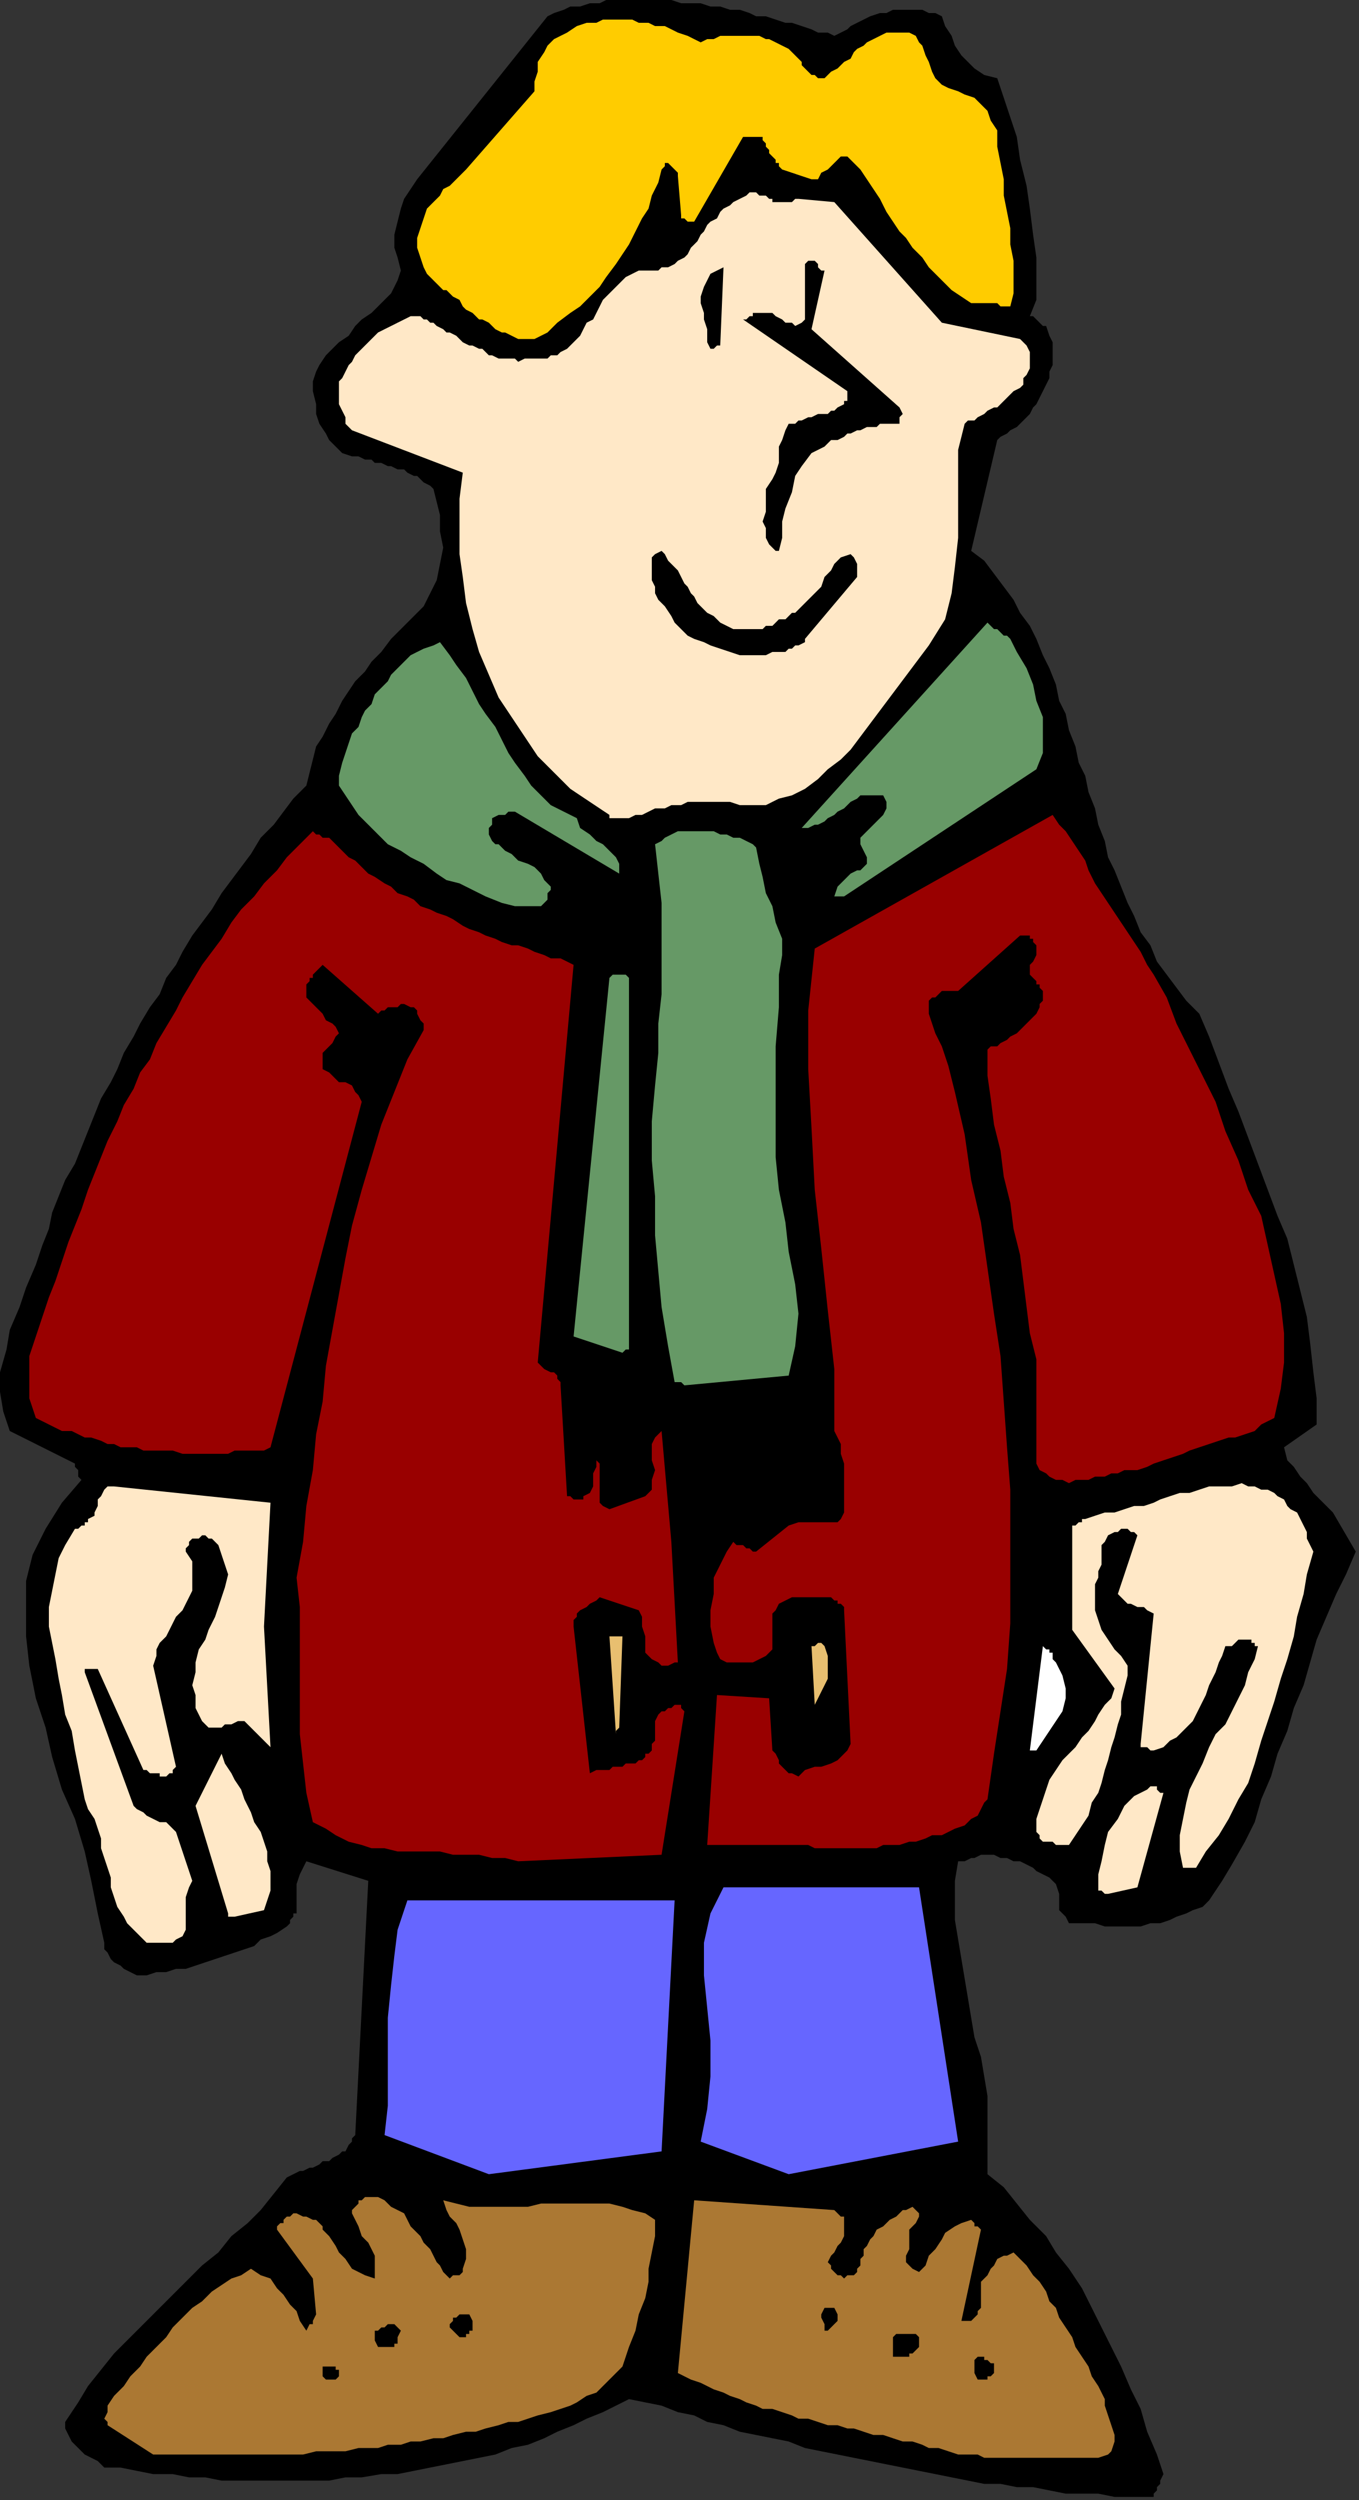
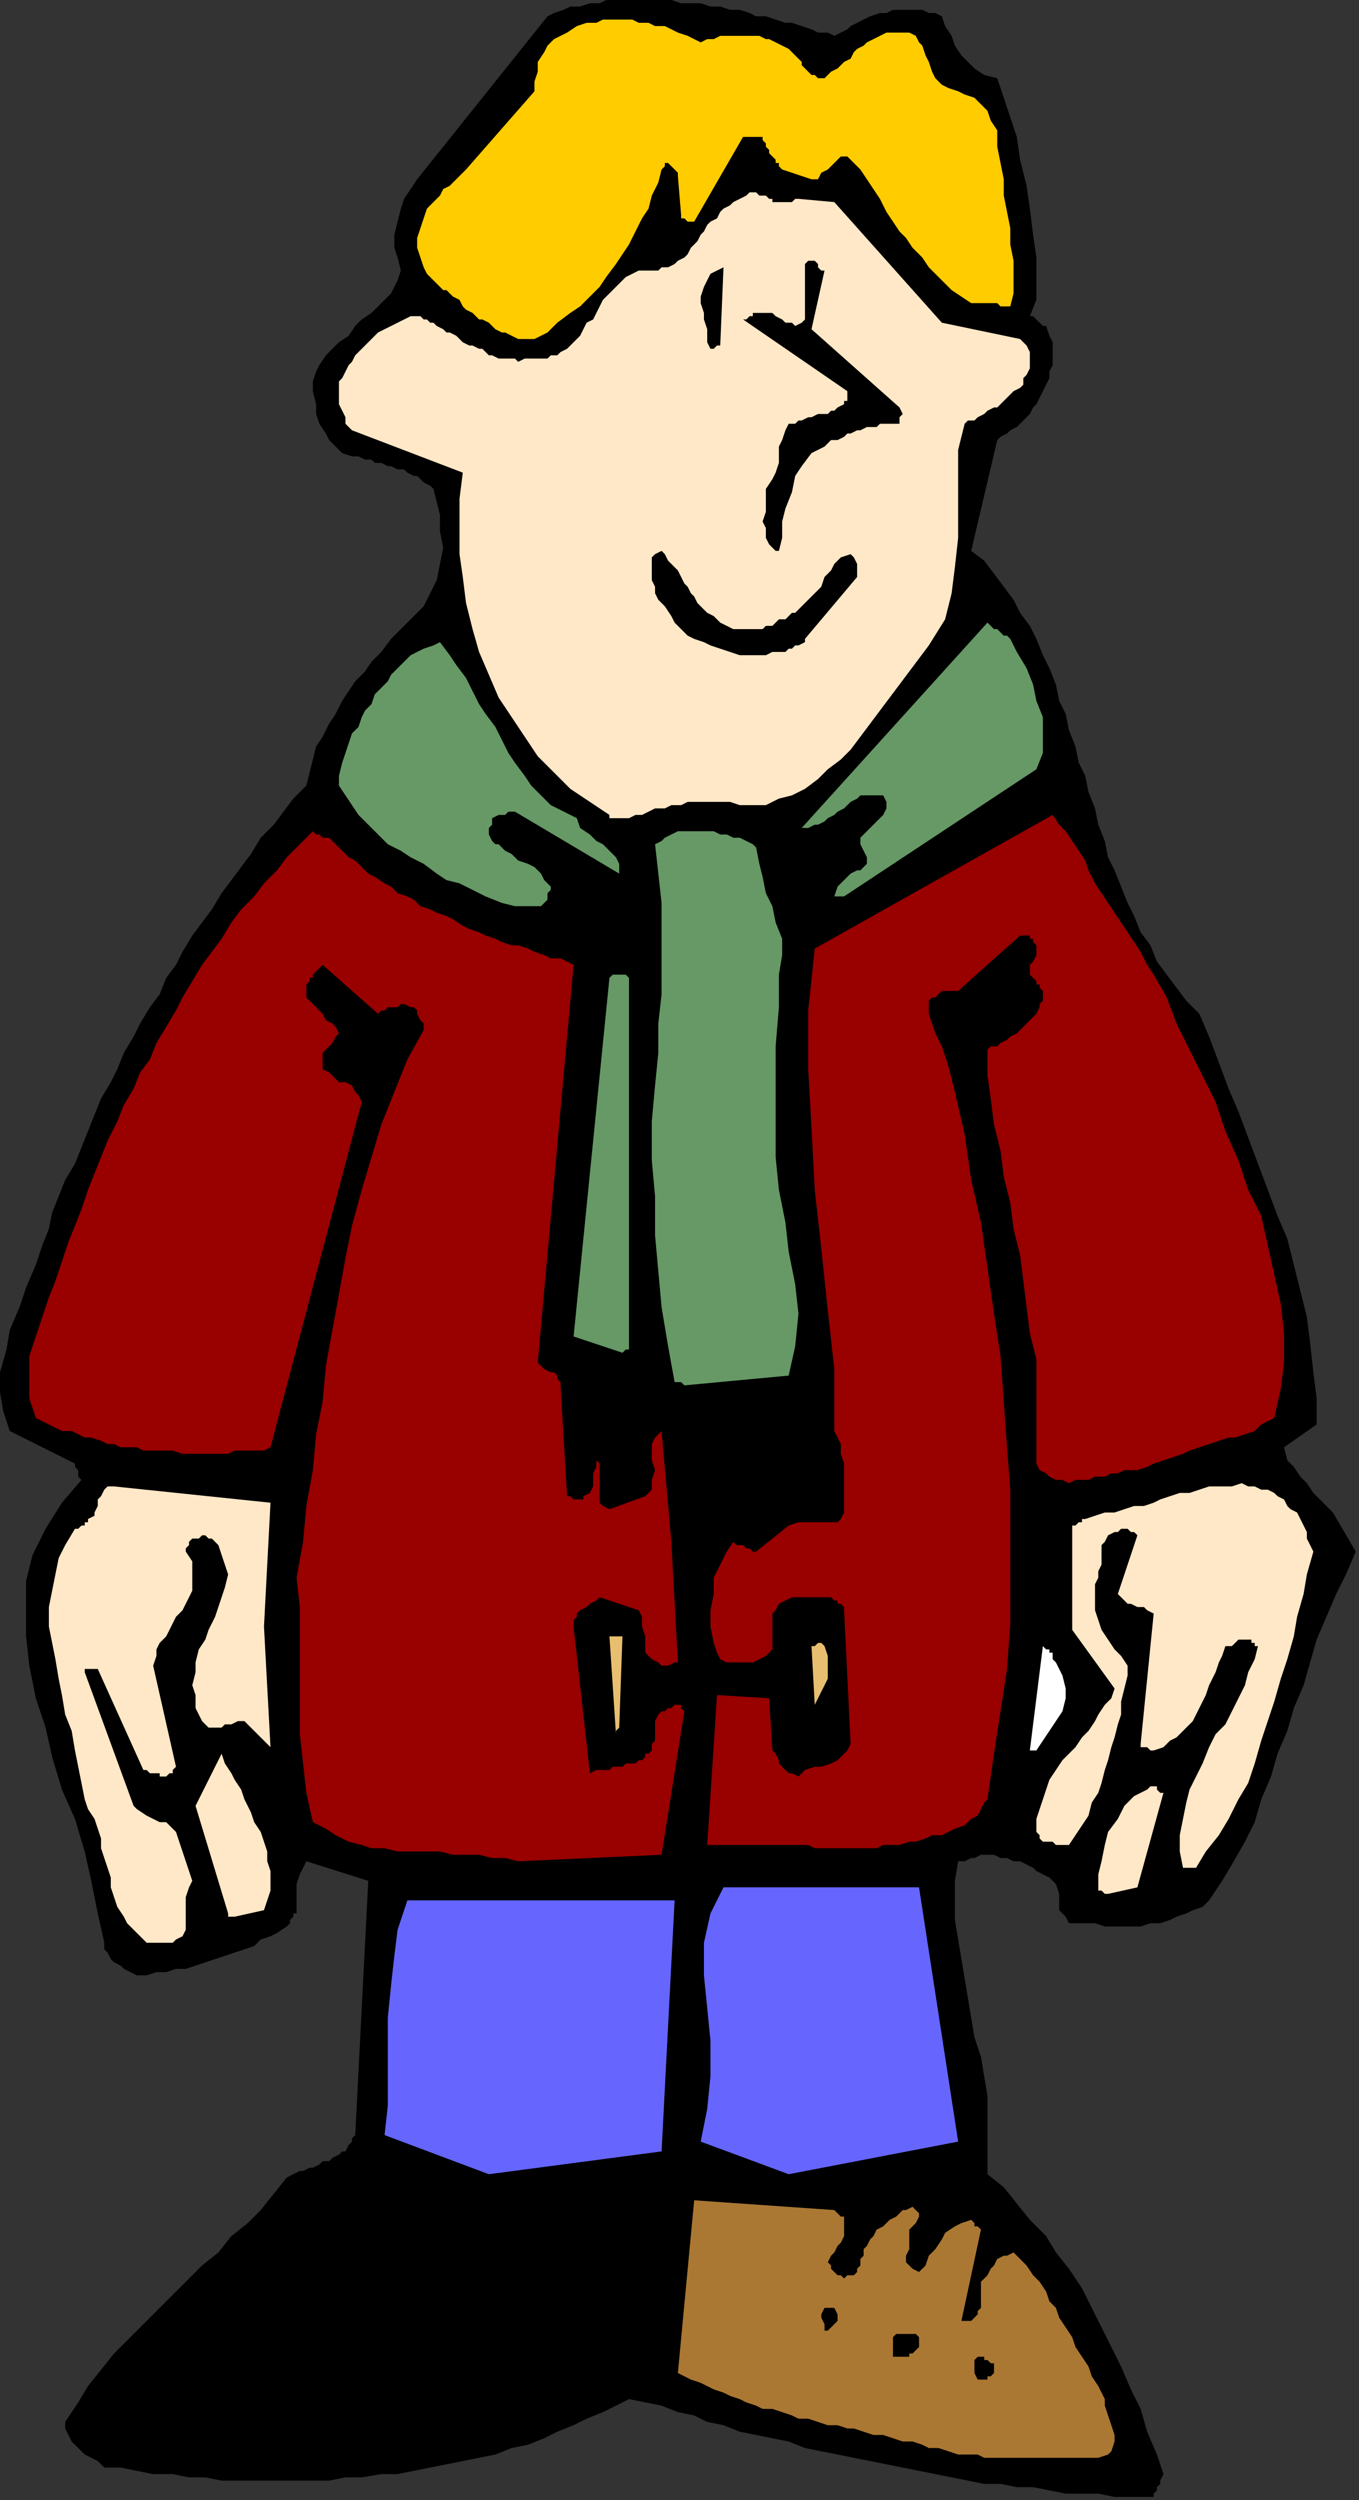
<svg xmlns="http://www.w3.org/2000/svg" xmlns:ns1="http://sodipodi.sourceforge.net/DTD/sodipodi-0.dtd" xmlns:ns2="http://www.inkscape.org/namespaces/inkscape" version="1.0" width="110.331mm" height="202.935mm" id="svg63" ns1:docname="CMEN125.WMF">
  <rect width="100%" height="100%" fill="#333333" stroke="none" />
  <ns1:namedview pagecolor="#ffffff" bordercolor="#666666" borderopacity="1" objecttolerance="10" gridtolerance="10" guidetolerance="10" ns2:pageopacity="0" ns2:pageshadow="2" ns2:window-width="640" ns2:window-height="480" id="namedview65" />
  <defs id="defs3">
    <pattern id="WMFhbasepattern" patternUnits="userSpaceOnUse" width="6" height="6" x="0" y="0" />
  </defs>
  <path style="fill:#000000;fill-rule:evenodd;fill-opacity:1;stroke:none;" d="  M 316,97   L 317,97   L 318,98   L 318,98   L 319,99   L 319,99   L 320,100   L 320,100   L 321,100   L 322,103   L 323,105   L 323,107   L 323,110   L 323,112   L 322,114   L 322,116   L 321,118   L 320,120   L 319,122   L 318,124   L 317,125   L 316,127   L 314,129   L 313,130   L 312,131   L 310,132   L 309,133   L 307,134   L 306,135   L 298,169   L 302,172   L 305,176   L 308,180   L 311,184   L 313,188   L 316,192   L 318,196   L 320,201   L 322,205   L 324,210   L 325,215   L 327,219   L 328,224   L 330,229   L 331,234   L 333,238   L 334,243   L 336,248   L 337,253   L 339,258   L 340,263   L 342,267   L 344,272   L 346,277   L 348,281   L 350,286   L 353,290   L 355,295   L 358,299   L 361,303   L 364,307   L 368,311   L 371,318   L 374,326   L 377,334   L 380,341   L 383,349   L 386,357   L 389,365   L 392,373   L 395,380   L 397,388   L 399,396   L 401,404   L 402,412   L 403,421   L 404,429   L 404,437   L 394,444   L 395,448   L 397,450   L 399,453   L 401,455   L 403,458   L 405,460   L 407,462   L 409,464   L 416,476   L 413,483   L 410,489   L 407,496   L 404,503   L 402,510   L 400,517   L 397,524   L 395,531   L 392,538   L 390,545   L 387,552   L 385,559   L 382,565   L 378,572   L 375,577   L 371,583   L 369,585   L 366,586   L 364,587   L 361,588   L 359,589   L 356,590   L 353,590   L 350,591   L 347,591   L 344,591   L 342,591   L 339,591   L 336,590   L 333,590   L 331,590   L 328,590   L 327,588   L 326,587   L 326,587   L 325,586   L 325,583   L 325,581   L 324,578   L 323,577   L 322,576   L 320,575   L 318,574   L 317,573   L 315,572   L 313,571   L 311,571   L 309,570   L 307,570   L 305,569   L 303,569   L 301,569   L 299,570   L 298,570   L 296,571   L 294,571   L 293,577   L 293,583   L 293,589   L 294,595   L 295,601   L 296,607   L 297,613   L 298,619   L 299,625   L 301,631   L 302,637   L 303,643   L 303,649   L 303,655   L 303,661   L 303,667   L 308,671   L 312,676   L 316,681   L 321,686   L 324,691   L 328,696   L 332,702   L 335,708   L 338,714   L 341,720   L 344,726   L 347,733   L 350,739   L 352,746   L 355,753   L 357,759   L 356,761   L 356,762   L 355,763   L 355,764   L 354,765   L 354,766   L 353,766   L 352,766   L 347,766   L 342,766   L 337,765   L 332,765   L 327,765   L 322,764   L 317,763   L 312,763   L 307,762   L 302,762   L 297,761   L 292,760   L 287,759   L 282,758   L 277,757   L 272,756   L 267,755   L 262,754   L 257,753   L 252,752   L 247,751   L 242,749   L 237,748   L 232,747   L 227,746   L 222,744   L 217,743   L 213,741   L 208,740   L 203,738   L 198,737   L 193,736   L 189,738   L 185,740   L 180,742   L 176,744   L 171,746   L 167,748   L 162,750   L 157,751   L 152,753   L 147,754   L 142,755   L 137,756   L 132,757   L 127,758   L 122,759   L 117,759   L 111,760   L 106,760   L 101,761   L 95,761   L 90,761   L 85,761   L 79,761   L 74,761   L 68,761   L 63,760   L 58,760   L 53,759   L 47,759   L 42,758   L 37,757   L 32,757   L 30,755   L 28,754   L 26,753   L 24,751   L 22,749   L 21,747   L 20,745   L 20,743   L 24,737   L 27,732   L 31,727   L 35,722   L 40,717   L 44,713   L 49,708   L 53,704   L 58,699   L 62,695   L 67,691   L 71,686   L 76,682   L 80,678   L 84,673   L 88,668   L 90,667   L 92,666   L 93,666   L 95,665   L 96,665   L 98,664   L 99,663   L 101,663   L 102,662   L 104,661   L 105,660   L 106,660   L 107,658   L 108,657   L 108,656   L 109,655   L 113,577   L 94,571   L 92,575   L 91,578   L 91,582   L 91,586   L 91,586   L 91,586   L 91,587   L 90,587   L 90,588   L 89,589   L 89,590   L 88,591   L 85,593   L 83,594   L 80,595   L 78,597   L 75,598   L 72,599   L 69,600   L 66,601   L 63,602   L 60,603   L 57,604   L 54,604   L 51,605   L 48,605   L 45,606   L 42,606   L 40,605   L 38,604   L 37,603   L 35,602   L 34,601   L 33,599   L 32,598   L 32,596   L 30,587   L 28,577   L 26,568   L 23,558   L 19,549   L 16,539   L 14,530   L 11,521   L 9,511   L 8,502   L 8,494   L 8,485   L 10,477   L 14,469   L 19,461   L 25,454   L 24,453   L 24,451   L 23,450   L 23,449   L 3,439   L 1,433   L 0,427   L 0,421   L 2,414   L 3,408   L 6,401   L 8,395   L 11,388   L 13,382   L 15,377   L 16,372   L 18,367   L 20,362   L 23,357   L 25,352   L 27,347   L 29,342   L 31,337   L 34,332   L 36,328   L 38,323   L 41,318   L 43,314   L 46,309   L 49,305   L 51,300   L 54,296   L 56,292   L 59,287   L 62,283   L 65,279   L 68,274   L 71,270   L 74,266   L 77,262   L 80,257   L 84,253   L 87,249   L 90,245   L 94,241   L 95,237   L 96,233   L 97,229   L 99,226   L 101,222   L 103,219   L 105,215   L 107,212   L 109,209   L 112,206   L 114,203   L 117,200   L 120,196   L 123,193   L 126,190   L 130,186   L 132,182   L 134,178   L 135,173   L 136,168   L 135,163   L 135,158   L 134,154   L 133,150   L 132,149   L 130,148   L 129,147   L 128,146   L 127,146   L 125,145   L 124,144   L 122,144   L 120,143   L 119,143   L 117,142   L 115,142   L 114,141   L 112,141   L 110,140   L 108,140   L 105,139   L 103,137   L 101,135   L 100,133   L 98,130   L 97,127   L 97,124   L 96,120   L 96,117   L 97,114   L 98,112   L 100,109   L 102,107   L 104,105   L 107,103   L 109,100   L 111,98   L 114,96   L 116,94   L 118,92   L 120,90   L 121,88   L 122,86   L 123,83   L 122,79   L 121,76   L 121,72   L 122,68   L 123,64   L 124,61   L 126,58   L 128,55   L 168,5   L 170,4   L 173,3   L 175,2   L 178,2   L 181,1   L 184,1   L 186,0   L 189,0   L 192,0   L 195,0   L 198,0   L 201,0   L 203,0   L 206,0   L 209,1   L 212,1   L 215,1   L 218,2   L 221,2   L 224,3   L 227,3   L 230,4   L 232,5   L 235,5   L 238,6   L 241,7   L 243,7   L 246,8   L 249,9   L 251,10   L 254,10   L 256,11   L 258,10   L 260,9   L 261,8   L 263,7   L 265,6   L 267,5   L 270,4   L 272,4   L 274,3   L 276,3   L 278,3   L 281,3   L 283,3   L 285,4   L 287,4   L 289,5   L 290,8   L 292,11   L 293,14   L 295,17   L 297,19   L 299,21   L 302,23   L 306,24   L 308,30   L 310,36   L 312,42   L 313,49   L 315,57   L 316,64   L 317,72   L 318,79   L 318,83   L 318,88   L 318,92   L 316,97  z " id="path5" />
  <path style="fill:#ffcc00;fill-rule:evenodd;fill-opacity:1;stroke:none;" d="  M 310,94   L 309,94   L 307,94   L 306,93   L 304,93   L 303,93   L 301,93   L 300,93   L 298,93   L 295,91   L 292,89   L 290,87   L 287,84   L 285,82   L 283,79   L 280,76   L 278,73   L 276,71   L 274,68   L 272,65   L 270,61   L 268,58   L 266,55   L 264,52   L 261,49   L 260,48   L 258,48   L 257,49   L 255,51   L 254,52   L 252,53   L 251,55   L 249,55   L 240,52   L 239,51   L 239,50   L 238,50   L 238,49   L 237,48   L 236,47   L 236,46   L 235,45   L 235,44   L 234,43   L 234,42   L 233,42   L 231,42   L 230,42   L 229,42   L 228,42   L 213,68   L 212,68   L 211,68   L 211,68   L 210,67   L 210,67   L 209,67   L 209,66   L 209,66   L 208,54   L 208,53   L 207,52   L 206,51   L 206,51   L 205,50   L 204,50   L 204,51   L 203,52   L 202,56   L 200,60   L 199,64   L 197,67   L 195,71   L 193,75   L 191,78   L 189,81   L 186,85   L 184,88   L 181,91   L 178,94   L 175,96   L 171,99   L 168,102   L 164,104   L 163,104   L 161,104   L 159,104   L 157,103   L 155,102   L 154,102   L 152,101   L 151,100   L 150,99   L 148,98   L 147,98   L 146,97   L 145,96   L 143,95   L 142,94   L 141,92   L 139,91   L 138,90   L 137,89   L 136,89   L 135,88   L 134,87   L 133,86   L 133,86   L 131,84   L 130,82   L 129,79   L 128,76   L 128,73   L 129,70   L 130,67   L 131,64   L 133,62   L 135,60   L 136,58   L 138,57   L 139,56   L 141,54   L 142,53   L 143,52   L 164,28   L 164,25   L 165,22   L 165,19   L 167,16   L 168,14   L 170,12   L 172,11   L 174,10   L 177,8   L 180,7   L 183,7   L 185,6   L 188,6   L 191,6   L 194,6   L 196,7   L 199,7   L 201,8   L 204,8   L 206,9   L 208,10   L 211,11   L 213,12   L 215,13   L 217,12   L 219,12   L 221,11   L 222,11   L 225,11   L 227,11   L 229,11   L 231,11   L 233,11   L 235,12   L 236,12   L 238,13   L 240,14   L 242,15   L 243,16   L 245,18   L 246,19   L 246,20   L 247,21   L 248,22   L 249,23   L 250,23   L 251,24   L 253,24   L 254,23   L 255,22   L 257,21   L 258,20   L 259,19   L 261,18   L 262,16   L 263,15   L 265,14   L 266,13   L 268,12   L 270,11   L 272,10   L 274,10   L 276,10   L 279,10   L 281,11   L 282,13   L 283,14   L 284,17   L 285,19   L 286,22   L 287,24   L 289,26   L 291,27   L 294,28   L 296,29   L 299,30   L 301,32   L 303,34   L 304,37   L 306,40   L 306,45   L 307,50   L 308,55   L 308,60   L 309,65   L 310,70   L 310,75   L 311,80   L 311,84   L 311,87   L 311,90   L 310,94  z " id="path7" />
  <path style="fill:#ab7833;fill-rule:evenodd;fill-opacity:1;stroke:none;" d="  M 306,754   L 337,754   L 340,753   L 341,752   L 342,749   L 342,747   L 341,744   L 340,741   L 339,738   L 339,736   L 337,732   L 335,729   L 334,726   L 332,723   L 330,720   L 329,717   L 327,714   L 325,711   L 324,708   L 322,706   L 321,703   L 319,700   L 317,698   L 315,695   L 313,693   L 311,691   L 309,692   L 308,692   L 306,693   L 305,695   L 304,696   L 303,698   L 301,700   L 301,701   L 301,703   L 301,704   L 301,706   L 301,708   L 300,709   L 300,710   L 299,711   L 299,711   L 298,712   L 297,712   L 296,712   L 295,712   L 301,684   L 300,683   L 299,683   L 299,682   L 298,681   L 295,682   L 293,683   L 290,685   L 289,687   L 287,690   L 285,692   L 284,695   L 282,697   L 280,696   L 279,695   L 278,694   L 278,692   L 279,690   L 279,688   L 279,686   L 279,684   L 281,682   L 282,680   L 282,679   L 282,679   L 281,678   L 280,677   L 278,678   L 277,678   L 275,680   L 273,681   L 271,683   L 269,684   L 268,686   L 267,687   L 266,689   L 265,690   L 265,692   L 264,693   L 264,695   L 263,696   L 263,697   L 263,697   L 263,697   L 262,698   L 261,698   L 261,698   L 260,698   L 259,699   L 258,698   L 257,698   L 257,698   L 256,697   L 256,697   L 255,696   L 255,695   L 254,694   L 255,692   L 256,691   L 257,689   L 258,688   L 259,686   L 259,685   L 259,683   L 259,681   L 259,680   L 258,680   L 258,680   L 256,678   L 213,675   L 208,728   L 210,729   L 212,730   L 215,731   L 217,732   L 219,733   L 222,734   L 224,735   L 227,736   L 229,737   L 232,738   L 234,739   L 237,739   L 240,740   L 243,741   L 245,742   L 248,742   L 251,743   L 254,744   L 257,744   L 260,745   L 262,745   L 265,746   L 268,747   L 271,747   L 274,748   L 277,749   L 280,749   L 283,750   L 285,751   L 288,751   L 291,752   L 294,753   L 296,753   L 297,753   L 299,753   L 300,753   L 302,754   L 303,754   L 304,754   L 306,754  z " id="path9" />
-   <path style="fill:#ab7833;fill-rule:evenodd;fill-opacity:1;stroke:none;" d="  M 47,753   L 51,753   L 54,753   L 57,753   L 60,753   L 64,753   L 67,753   L 70,753   L 74,753   L 77,753   L 80,753   L 83,753   L 87,753   L 90,753   L 93,753   L 97,752   L 100,752   L 103,752   L 106,752   L 110,751   L 113,751   L 116,751   L 119,750   L 123,750   L 126,749   L 129,749   L 133,748   L 136,748   L 139,747   L 143,746   L 146,746   L 149,745   L 153,744   L 156,743   L 159,743   L 162,742   L 165,741   L 169,740   L 172,739   L 175,738   L 177,737   L 180,735   L 183,734   L 185,732   L 187,730   L 189,728   L 191,726   L 192,723   L 193,720   L 195,715   L 196,710   L 198,705   L 199,700   L 199,696   L 200,691   L 201,686   L 201,681   L 198,679   L 194,678   L 191,677   L 187,676   L 183,676   L 179,676   L 175,676   L 170,676   L 166,676   L 162,677   L 157,677   L 153,677   L 149,677   L 144,677   L 140,676   L 136,675   L 137,678   L 138,680   L 140,682   L 141,684   L 142,687   L 143,690   L 143,693   L 142,696   L 142,697   L 142,697   L 142,697   L 141,698   L 140,698   L 140,698   L 139,698   L 138,699   L 136,697   L 135,695   L 134,694   L 133,692   L 132,690   L 130,688   L 129,686   L 128,685   L 126,683   L 125,681   L 124,679   L 122,678   L 120,677   L 118,675   L 116,674   L 113,674   L 112,674   L 112,674   L 111,675   L 110,675   L 110,676   L 109,677   L 108,678   L 108,679   L 109,681   L 110,683   L 111,686   L 113,688   L 114,690   L 115,692   L 115,695   L 115,699   L 112,698   L 110,697   L 108,696   L 106,693   L 104,691   L 103,689   L 101,686   L 99,684   L 99,683   L 98,682   L 98,682   L 97,681   L 96,681   L 94,680   L 93,680   L 91,679   L 90,679   L 89,680   L 88,680   L 87,681   L 87,682   L 86,682   L 85,683   L 85,684   L 96,699   L 97,710   L 96,712   L 96,713   L 95,713   L 94,715   L 92,712   L 91,709   L 89,707   L 87,704   L 85,702   L 83,699   L 80,698   L 77,696   L 74,698   L 71,699   L 68,701   L 65,703   L 62,706   L 59,708   L 56,711   L 53,714   L 51,717   L 48,720   L 45,723   L 43,726   L 40,729   L 38,732   L 35,735   L 33,738   L 33,740   L 32,742   L 33,743   L 33,744   L 47,753  z " id="path11" />
  <path style="fill:#000000;fill-rule:evenodd;fill-opacity:1;stroke:none;" d="  M 101,730   L 102,730   L 103,730   L 104,729   L 104,728   L 104,727   L 103,727   L 103,726   L 102,726   L 101,726   L 101,726   L 100,726   L 99,726   L 99,728   L 99,729   L 100,730   L 101,730  z " id="path13" />
  <path style="fill:#000000;fill-rule:evenodd;fill-opacity:1;stroke:none;" d="  M 303,730   L 303,729   L 304,729   L 305,728   L 305,728   L 305,727   L 305,726   L 305,725   L 304,725   L 303,724   L 302,724   L 302,723   L 300,723   L 299,724   L 299,726   L 299,728   L 300,730   L 300,730   L 301,730   L 302,730   L 303,730  z " id="path15" />
  <path style="fill:#000000;fill-rule:evenodd;fill-opacity:1;stroke:none;" d="  M 277,723   L 277,723   L 277,723   L 278,723   L 279,723   L 279,722   L 280,722   L 281,721   L 282,720   L 282,720   L 282,719   L 282,718   L 282,717   L 281,716   L 280,716   L 279,716   L 278,716   L 277,716   L 276,716   L 275,716   L 274,717   L 274,718   L 274,719   L 274,721   L 274,723   L 275,723   L 276,723   L 276,723   L 277,723  z " id="path17" />
  <path style="fill:#000000;fill-rule:evenodd;fill-opacity:1;stroke:none;" d="  M 118,720   L 119,720   L 120,720   L 121,720   L 121,719   L 122,719   L 122,718   L 122,717   L 123,715   L 122,714   L 122,714   L 121,713   L 120,713   L 119,713   L 118,714   L 117,714   L 116,715   L 115,715   L 115,717   L 115,718   L 116,720   L 116,720   L 117,720   L 118,720   L 118,720  z " id="path19" />
  <path style="fill:#000000;fill-rule:evenodd;fill-opacity:1;stroke:none;" d="  M 144,715   L 145,715   L 145,713   L 145,712   L 144,710   L 144,710   L 143,710   L 142,710   L 141,710   L 140,711   L 139,711   L 139,712   L 138,713   L 138,714   L 138,714   L 139,715   L 139,715   L 140,716   L 140,716   L 141,717   L 142,717   L 143,717   L 143,716   L 144,716   L 144,715  z " id="path21" />
  <path style="fill:#000000;fill-rule:evenodd;fill-opacity:1;stroke:none;" d="  M 256,713   L 257,712   L 257,711   L 257,710   L 256,708   L 256,708   L 256,708   L 255,708   L 255,708   L 254,708   L 254,708   L 253,708   L 253,708   L 252,710   L 252,711   L 253,713   L 253,715   L 254,715   L 255,714   L 256,713   L 256,713  z " id="path23" />
  <path style="fill:#6666ff;fill-rule:evenodd;fill-opacity:1;stroke:none;" d="  M 150,667   L 203,660   L 207,583   L 125,583   L 122,592   L 121,600   L 120,609   L 119,619   L 119,628   L 119,637   L 119,646   L 118,655   L 150,667  z " id="path25" />
  <path style="fill:#6666ff;fill-rule:evenodd;fill-opacity:1;stroke:none;" d="  M 242,667   L 294,657   L 282,579   L 222,579   L 218,587   L 216,596   L 216,606   L 217,616   L 218,626   L 218,637   L 217,647   L 215,657   L 242,667  z " id="path27" />
-   <path style="fill:#ffe8c7;fill-rule:evenodd;fill-opacity:1;stroke:none;" d="  M 47,596   L 48,596   L 49,596   L 50,596   L 51,596   L 51,596   L 52,596   L 53,596   L 54,595   L 56,594   L 57,592   L 57,589   L 57,587   L 57,584   L 57,582   L 58,579   L 59,577   L 54,562   L 53,561   L 51,559   L 49,559   L 47,558   L 45,557   L 44,556   L 42,555   L 41,554   L 26,513   L 26,513   L 26,512   L 27,512   L 27,512   L 28,512   L 29,512   L 29,512   L 30,512   L 44,543   L 45,543   L 45,543   L 46,544   L 47,544   L 48,544   L 48,544   L 49,544   L 49,545   L 50,545   L 51,545   L 52,544   L 52,544   L 53,544   L 53,543   L 54,542   L 54,542   L 47,511   L 48,508   L 48,506   L 49,504   L 51,502   L 52,500   L 53,498   L 54,496   L 56,494   L 57,492   L 58,490   L 59,488   L 59,486   L 59,484   L 59,481   L 59,479   L 57,476   L 57,475   L 58,474   L 58,474   L 58,473   L 59,472   L 60,472   L 61,472   L 62,471   L 62,471   L 63,471   L 64,472   L 64,472   L 65,472   L 66,473   L 66,473   L 67,474   L 68,477   L 69,480   L 70,483   L 69,487   L 68,490   L 67,493   L 66,496   L 64,500   L 63,503   L 61,506   L 60,510   L 60,513   L 59,517   L 60,520   L 60,524   L 62,528   L 63,529   L 64,530   L 66,530   L 68,530   L 69,529   L 71,529   L 73,528   L 75,528   L 83,536   L 81,499   L 83,461   L 35,456   L 33,456   L 32,457   L 31,459   L 30,460   L 30,462   L 29,464   L 29,465   L 27,466   L 27,467   L 26,467   L 26,468   L 25,468   L 25,468   L 24,469   L 23,469   L 23,469   L 20,474   L 18,478   L 17,483   L 16,488   L 15,493   L 15,499   L 16,504   L 17,509   L 18,515   L 19,520   L 20,526   L 22,531   L 23,537   L 24,542   L 25,547   L 26,552   L 27,555   L 29,558   L 30,561   L 31,564   L 31,567   L 32,570   L 33,573   L 34,576   L 34,579   L 35,582   L 36,585   L 38,588   L 39,590   L 41,592   L 43,594   L 45,596   L 45,596   L 46,596   L 47,596   L 47,596  z " id="path29" />
+   <path style="fill:#ffe8c7;fill-rule:evenodd;fill-opacity:1;stroke:none;" d="  M 47,596   L 48,596   L 49,596   L 50,596   L 51,596   L 51,596   L 52,596   L 53,596   L 54,595   L 56,594   L 57,592   L 57,589   L 57,587   L 57,584   L 57,582   L 58,579   L 59,577   L 54,562   L 53,561   L 51,559   L 49,559   L 47,558   L 45,557   L 42,555   L 41,554   L 26,513   L 26,513   L 26,512   L 27,512   L 27,512   L 28,512   L 29,512   L 29,512   L 30,512   L 44,543   L 45,543   L 45,543   L 46,544   L 47,544   L 48,544   L 48,544   L 49,544   L 49,545   L 50,545   L 51,545   L 52,544   L 52,544   L 53,544   L 53,543   L 54,542   L 54,542   L 47,511   L 48,508   L 48,506   L 49,504   L 51,502   L 52,500   L 53,498   L 54,496   L 56,494   L 57,492   L 58,490   L 59,488   L 59,486   L 59,484   L 59,481   L 59,479   L 57,476   L 57,475   L 58,474   L 58,474   L 58,473   L 59,472   L 60,472   L 61,472   L 62,471   L 62,471   L 63,471   L 64,472   L 64,472   L 65,472   L 66,473   L 66,473   L 67,474   L 68,477   L 69,480   L 70,483   L 69,487   L 68,490   L 67,493   L 66,496   L 64,500   L 63,503   L 61,506   L 60,510   L 60,513   L 59,517   L 60,520   L 60,524   L 62,528   L 63,529   L 64,530   L 66,530   L 68,530   L 69,529   L 71,529   L 73,528   L 75,528   L 83,536   L 81,499   L 83,461   L 35,456   L 33,456   L 32,457   L 31,459   L 30,460   L 30,462   L 29,464   L 29,465   L 27,466   L 27,467   L 26,467   L 26,468   L 25,468   L 25,468   L 24,469   L 23,469   L 23,469   L 20,474   L 18,478   L 17,483   L 16,488   L 15,493   L 15,499   L 16,504   L 17,509   L 18,515   L 19,520   L 20,526   L 22,531   L 23,537   L 24,542   L 25,547   L 26,552   L 27,555   L 29,558   L 30,561   L 31,564   L 31,567   L 32,570   L 33,573   L 34,576   L 34,579   L 35,582   L 36,585   L 38,588   L 39,590   L 41,592   L 43,594   L 45,596   L 45,596   L 46,596   L 47,596   L 47,596  z " id="path29" />
  <path style="fill:#ffe8c7;fill-rule:evenodd;fill-opacity:1;stroke:none;" d="  M 72,588   L 81,586   L 82,583   L 83,580   L 83,577   L 83,574   L 82,571   L 82,568   L 81,565   L 80,562   L 78,559   L 77,556   L 75,552   L 74,549   L 72,546   L 71,544   L 69,541   L 68,538   L 60,554   L 70,587   L 70,588   L 71,588   L 71,588   L 72,588  z " id="path31" />
  <path style="fill:#ffe8c7;fill-rule:evenodd;fill-opacity:1;stroke:none;" d="  M 340,581   L 349,579   L 357,550   L 356,550   L 355,549   L 355,549   L 355,549   L 355,548   L 354,548   L 353,548   L 352,549   L 348,551   L 345,554   L 343,558   L 340,562   L 339,566   L 338,571   L 337,575   L 337,580   L 337,580   L 338,580   L 339,581   L 340,581  z " id="path33" />
  <path style="fill:#ffe8c7;fill-rule:evenodd;fill-opacity:1;stroke:none;" d="  M 367,573   L 370,568   L 374,563   L 377,558   L 380,552   L 383,547   L 385,541   L 387,534   L 389,528   L 391,522   L 393,515   L 395,509   L 397,502   L 398,496   L 400,489   L 401,483   L 403,476   L 402,474   L 401,472   L 401,470   L 400,468   L 399,466   L 398,464   L 396,463   L 395,462   L 394,460   L 392,459   L 391,458   L 389,457   L 387,457   L 385,456   L 383,456   L 381,455   L 378,456   L 375,456   L 371,456   L 368,457   L 365,458   L 362,458   L 359,459   L 356,460   L 354,461   L 351,462   L 348,462   L 345,463   L 342,464   L 339,464   L 336,465   L 333,466   L 333,466   L 332,466   L 332,467   L 331,467   L 331,467   L 330,468   L 330,468   L 329,468   L 329,500   L 342,518   L 341,521   L 339,523   L 337,526   L 336,528   L 334,531   L 332,533   L 330,536   L 328,538   L 326,540   L 324,543   L 322,546   L 321,549   L 320,552   L 319,555   L 318,558   L 318,562   L 319,563   L 319,563   L 319,564   L 320,565   L 321,565   L 322,565   L 323,565   L 324,566   L 324,566   L 325,566   L 327,566   L 328,566   L 330,563   L 332,560   L 334,557   L 335,553   L 337,550   L 338,547   L 339,543   L 340,540   L 341,536   L 342,533   L 343,529   L 344,526   L 344,522   L 345,518   L 346,514   L 346,511   L 344,508   L 342,506   L 340,503   L 338,500   L 337,497   L 336,494   L 336,490   L 336,486   L 337,484   L 337,482   L 338,480   L 338,478   L 338,476   L 338,474   L 339,473   L 340,471   L 340,471   L 342,470   L 343,470   L 344,469   L 346,469   L 347,470   L 348,470   L 349,471   L 343,489   L 344,490   L 345,491   L 346,492   L 347,492   L 349,493   L 351,493   L 352,494   L 354,495   L 350,535   L 350,536   L 350,536   L 351,536   L 351,536   L 352,536   L 353,537   L 354,537   L 354,537   L 357,536   L 359,534   L 361,533   L 363,531   L 364,530   L 366,528   L 367,526   L 368,524   L 369,522   L 370,520   L 371,517   L 372,515   L 373,513   L 374,510   L 375,508   L 376,505   L 377,505   L 377,505   L 378,505   L 379,504   L 379,504   L 380,503   L 381,503   L 381,503   L 382,503   L 383,503   L 383,503   L 384,503   L 384,504   L 385,504   L 385,505   L 386,505   L 385,509   L 383,513   L 382,517   L 380,521   L 378,525   L 376,529   L 373,532   L 371,536   L 369,541   L 367,545   L 365,549   L 364,553   L 363,558   L 362,563   L 362,568   L 363,573   L 364,573   L 364,573   L 364,573   L 365,573   L 365,573   L 366,573   L 366,573   L 367,573  z " id="path35" />
  <path style="fill:#990000;fill-rule:evenodd;fill-opacity:1;stroke:none;" d="  M 159,571   L 203,569   L 210,525   L 209,524   L 209,523   L 208,523   L 207,523   L 206,524   L 205,524   L 204,525   L 203,525   L 202,526   L 201,528   L 201,529   L 201,531   L 201,532   L 201,534   L 200,535   L 200,537   L 199,538   L 198,538   L 198,539   L 197,540   L 196,540   L 195,541   L 193,541   L 192,541   L 191,542   L 190,542   L 188,542   L 187,543   L 186,543   L 184,543   L 183,543   L 181,544   L 176,499   L 176,497   L 177,496   L 177,495   L 178,494   L 180,493   L 181,492   L 183,491   L 184,490   L 196,494   L 197,496   L 197,499   L 198,502   L 198,505   L 198,507   L 199,508   L 200,509   L 202,510   L 203,511   L 205,511   L 207,510   L 208,510   L 206,473   L 203,439   L 201,441   L 200,443   L 200,446   L 200,448   L 201,451   L 200,454   L 200,457   L 198,459   L 187,463   L 185,462   L 184,461   L 184,459   L 184,457   L 184,455   L 184,453   L 184,451   L 184,449   L 183,448   L 183,449   L 183,450   L 182,452   L 182,454   L 182,456   L 181,458   L 179,459   L 179,459   L 179,460   L 178,460   L 177,460   L 177,460   L 176,460   L 175,459   L 174,459   L 172,425   L 172,424   L 171,423   L 171,422   L 170,421   L 169,421   L 167,420   L 166,419   L 165,418   L 176,296   L 174,295   L 172,294   L 169,294   L 167,293   L 164,292   L 162,291   L 159,290   L 157,290   L 154,289   L 152,288   L 149,287   L 147,286   L 144,285   L 142,284   L 139,282   L 137,281   L 134,280   L 132,279   L 129,278   L 127,276   L 125,275   L 122,274   L 120,272   L 118,271   L 115,269   L 113,268   L 111,266   L 109,264   L 107,263   L 105,261   L 103,259   L 101,257   L 100,257   L 99,257   L 98,256   L 98,256   L 97,256   L 96,255   L 96,255   L 96,255   L 92,259   L 88,263   L 85,267   L 81,271   L 78,275   L 74,279   L 71,283   L 68,288   L 65,292   L 62,296   L 59,301   L 56,306   L 54,310   L 51,315   L 48,320   L 46,325   L 43,329   L 41,334   L 38,339   L 36,344   L 33,350   L 31,355   L 29,360   L 27,365   L 25,371   L 23,376   L 21,381   L 19,387   L 17,393   L 15,398   L 13,404   L 11,410   L 9,416   L 9,423   L 9,429   L 11,435   L 13,436   L 15,437   L 17,438   L 19,439   L 22,439   L 24,440   L 26,441   L 28,441   L 31,442   L 33,443   L 35,443   L 37,444   L 40,444   L 42,444   L 44,445   L 47,445   L 49,445   L 51,445   L 53,445   L 56,446   L 58,446   L 60,446   L 63,446   L 65,446   L 67,446   L 70,446   L 72,445   L 74,445   L 77,445   L 79,445   L 81,445   L 83,444   L 111,338   L 110,336   L 109,335   L 108,333   L 106,332   L 104,332   L 103,331   L 101,329   L 99,328   L 99,326   L 99,325   L 99,323   L 100,322   L 101,321   L 102,320   L 103,318   L 104,317   L 103,315   L 102,314   L 100,313   L 99,311   L 97,309   L 96,308   L 94,306   L 94,304   L 94,302   L 95,301   L 95,300   L 96,300   L 96,299   L 97,298   L 98,297   L 99,296   L 116,311   L 117,310   L 118,310   L 118,310   L 119,309   L 120,309   L 121,309   L 122,309   L 123,308   L 124,308   L 126,309   L 127,309   L 128,310   L 128,311   L 129,313   L 130,314   L 130,316   L 125,325   L 121,335   L 117,345   L 114,355   L 111,365   L 108,376   L 106,386   L 104,397   L 102,408   L 100,419   L 99,430   L 97,440   L 96,451   L 94,462   L 93,473   L 91,484   L 92,493   L 92,503   L 92,513   L 92,522   L 92,532   L 93,541   L 94,550   L 96,559   L 100,561   L 103,563   L 107,565   L 111,566   L 114,567   L 118,567   L 122,568   L 126,568   L 130,568   L 135,568   L 139,569   L 143,569   L 147,569   L 151,570   L 155,570   L 159,571  z " id="path37" />
  <path style="fill:#990000;fill-rule:evenodd;fill-opacity:1;stroke:none;" d="  M 220,566   L 222,566   L 225,566   L 227,566   L 230,566   L 232,566   L 235,566   L 237,566   L 240,566   L 243,566   L 245,566   L 248,566   L 250,567   L 253,567   L 256,567   L 258,567   L 261,567   L 264,567   L 266,567   L 269,567   L 271,566   L 274,566   L 276,566   L 279,565   L 281,565   L 284,564   L 286,563   L 289,563   L 291,562   L 293,561   L 296,560   L 298,558   L 300,557   L 301,555   L 302,553   L 303,552   L 303,552   L 305,538   L 307,525   L 309,512   L 310,498   L 310,484   L 310,471   L 310,457   L 309,444   L 308,430   L 307,416   L 305,403   L 303,389   L 301,375   L 298,362   L 296,348   L 293,335   L 292,331   L 291,327   L 290,324   L 289,321   L 287,317   L 286,314   L 285,311   L 285,308   L 285,307   L 286,306   L 287,306   L 288,305   L 289,304   L 291,304   L 292,304   L 294,304   L 313,287   L 314,287   L 315,287   L 316,287   L 316,288   L 317,288   L 317,289   L 318,290   L 318,291   L 318,293   L 317,295   L 316,296   L 316,299   L 316,299   L 317,300   L 317,300   L 318,301   L 318,302   L 319,302   L 319,303   L 320,304   L 320,305   L 320,307   L 319,308   L 319,309   L 318,311   L 317,312   L 316,313   L 314,315   L 313,316   L 312,317   L 310,318   L 309,319   L 307,320   L 306,321   L 304,321   L 303,322   L 303,330   L 304,337   L 305,345   L 307,353   L 308,361   L 310,369   L 311,377   L 313,385   L 314,393   L 315,401   L 316,409   L 318,417   L 318,425   L 318,433   L 318,441   L 318,449   L 319,451   L 321,452   L 322,453   L 324,454   L 326,454   L 328,455   L 330,454   L 332,454   L 334,454   L 336,453   L 339,453   L 341,452   L 343,452   L 345,451   L 347,451   L 349,451   L 352,450   L 354,449   L 357,448   L 360,447   L 363,446   L 365,445   L 368,444   L 371,443   L 374,442   L 377,441   L 379,441   L 382,440   L 385,439   L 387,437   L 389,436   L 391,435   L 393,426   L 394,418   L 394,409   L 393,400   L 391,391   L 389,382   L 387,373   L 383,365   L 380,356   L 376,347   L 373,338   L 369,330   L 365,322   L 361,314   L 358,306   L 354,299   L 352,296   L 350,292   L 348,289   L 346,286   L 344,283   L 342,280   L 340,277   L 338,274   L 336,271   L 334,267   L 333,264   L 331,261   L 329,258   L 327,255   L 325,253   L 323,250   L 250,291   L 248,310   L 248,328   L 249,346   L 250,365   L 252,383   L 254,402   L 256,420   L 256,439   L 258,443   L 258,446   L 259,449   L 259,452   L 259,455   L 259,458   L 259,461   L 259,464   L 258,466   L 257,467   L 255,467   L 252,467   L 250,467   L 247,467   L 245,467   L 242,468   L 232,476   L 231,476   L 231,476   L 230,475   L 229,475   L 228,474   L 228,474   L 226,474   L 225,473   L 223,476   L 221,480   L 219,484   L 219,489   L 218,494   L 218,499   L 219,504   L 220,507   L 221,509   L 223,510   L 225,510   L 227,510   L 229,510   L 231,510   L 233,509   L 235,508   L 236,507   L 237,506   L 237,505   L 237,503   L 237,501   L 237,499   L 237,497   L 237,495   L 238,494   L 239,492   L 241,491   L 243,490   L 245,490   L 248,490   L 250,490   L 253,490   L 254,490   L 255,490   L 256,491   L 257,491   L 257,492   L 258,492   L 259,493   L 259,494   L 261,535   L 260,537   L 259,538   L 257,540   L 255,541   L 252,542   L 250,542   L 247,543   L 245,545   L 243,544   L 242,544   L 241,543   L 240,542   L 239,541   L 239,540   L 238,538   L 237,537   L 236,521   L 220,520   L 217,566   L 217,566   L 218,566   L 219,566   L 220,566  z " id="path39" />
  <path style="fill:#ffffff;fill-rule:evenodd;fill-opacity:1;stroke:none;" d="  M 318,537   L 320,534   L 322,531   L 324,528   L 326,525   L 327,521   L 327,518   L 326,514   L 324,510   L 323,509   L 323,507   L 322,507   L 322,506   L 321,506   L 321,506   L 320,505   L 320,505   L 316,537   L 316,537   L 317,537   L 318,537   L 318,537  z " id="path41" />
  <path style="fill:#e8bf70;fill-rule:evenodd;fill-opacity:1;stroke:none;" d="  M 190,530   L 191,502   L 191,502   L 190,502   L 190,502   L 189,502   L 189,502   L 188,502   L 188,502   L 187,502   L 189,532   L 189,531   L 189,531   L 190,530   L 190,530  z " id="path43" />
  <path style="fill:#e8bf70;fill-rule:evenodd;fill-opacity:1;stroke:none;" d="  M 250,523   L 251,521   L 252,519   L 253,517   L 254,515   L 254,512   L 254,510   L 254,508   L 253,505   L 253,505   L 253,505   L 252,504   L 252,504   L 251,504   L 250,505   L 250,505   L 249,505   L 250,523  z " id="path45" />
  <path style="fill:#669966;fill-rule:evenodd;fill-opacity:1;stroke:none;" d="  M 210,425   L 242,422   L 244,413   L 245,403   L 244,394   L 242,384   L 241,375   L 239,365   L 238,355   L 238,345   L 238,332   L 238,321   L 239,309   L 239,299   L 240,293   L 240,288   L 238,283   L 237,278   L 235,274   L 234,269   L 233,265   L 232,260   L 231,259   L 229,258   L 227,257   L 225,257   L 223,256   L 221,256   L 219,255   L 217,255   L 214,255   L 212,255   L 210,255   L 208,255   L 206,256   L 204,257   L 203,258   L 201,259   L 202,268   L 203,277   L 203,286   L 203,296   L 203,305   L 202,314   L 202,323   L 201,333   L 200,344   L 200,356   L 201,367   L 201,379   L 202,390   L 203,401   L 205,413   L 207,424   L 208,424   L 209,424   L 209,424   L 210,425  z " id="path47" />
  <path style="fill:#669966;fill-rule:evenodd;fill-opacity:1;stroke:none;" d="  M 191,415   L 191,415   L 192,414   L 193,414   L 193,414   L 193,300   L 193,300   L 192,299   L 191,299   L 191,299   L 190,299   L 189,299   L 188,299   L 187,300   L 176,410   L 191,415  z " id="path49" />
  <path style="fill:#669966;fill-rule:evenodd;fill-opacity:1;stroke:none;" d="  M 158,278   L 158,278   L 159,278   L 160,278   L 160,278   L 161,278   L 162,278   L 163,278   L 164,278   L 165,278   L 166,278   L 167,277   L 168,276   L 168,275   L 168,274   L 169,273   L 169,272   L 167,270   L 166,268   L 164,266   L 162,265   L 159,264   L 157,262   L 155,261   L 153,259   L 152,259   L 151,258   L 150,256   L 150,254   L 150,254   L 151,253   L 151,251   L 153,250   L 153,250   L 153,250   L 154,250   L 155,250   L 155,250   L 156,249   L 157,249   L 158,249   L 190,268   L 190,265   L 189,263   L 187,261   L 185,259   L 183,258   L 181,256   L 178,254   L 177,251   L 173,249   L 169,247   L 166,244   L 163,241   L 161,238   L 158,234   L 156,231   L 154,227   L 152,223   L 149,219   L 147,216   L 145,212   L 143,208   L 140,204   L 138,201   L 135,197   L 133,198   L 130,199   L 128,200   L 126,201   L 124,203   L 122,205   L 120,207   L 119,209   L 117,211   L 115,213   L 114,216   L 112,218   L 111,220   L 110,223   L 108,225   L 107,228   L 106,231   L 105,234   L 104,238   L 104,241   L 106,244   L 108,247   L 110,250   L 113,253   L 116,256   L 119,259   L 123,261   L 126,263   L 130,265   L 134,268   L 137,270   L 141,271   L 145,273   L 149,275   L 154,277   L 158,278  z " id="path51" />
  <path style="fill:#669966;fill-rule:evenodd;fill-opacity:1;stroke:none;" d="  M 259,275   L 318,236   L 320,231   L 320,226   L 320,220   L 318,215   L 317,210   L 315,205   L 312,200   L 310,196   L 309,195   L 308,195   L 307,194   L 306,193   L 305,193   L 304,192   L 304,192   L 303,191   L 246,254   L 248,254   L 250,253   L 251,253   L 253,252   L 254,251   L 256,250   L 257,249   L 259,248   L 260,247   L 261,246   L 263,245   L 264,244   L 266,244   L 268,244   L 269,244   L 271,244   L 272,246   L 272,248   L 271,250   L 270,251   L 268,253   L 267,254   L 265,256   L 264,257   L 264,259   L 265,261   L 266,263   L 266,265   L 265,266   L 264,267   L 263,267   L 261,268   L 260,269   L 258,271   L 257,272   L 256,275   L 257,275   L 258,275   L 259,275   L 259,275  z " id="path53" />
  <path style="fill:#ffe8c7;fill-rule:evenodd;fill-opacity:1;stroke:none;" d="  M 148,107   L 149,108   L 150,109   L 151,109   L 153,110   L 154,110   L 156,110   L 158,110   L 159,111   L 161,110   L 163,110   L 165,110   L 166,110   L 168,110   L 169,109   L 171,109   L 172,108   L 174,107   L 176,105   L 178,103   L 179,101   L 180,99   L 182,98   L 183,96   L 184,94   L 185,92   L 186,91   L 188,89   L 189,88   L 191,86   L 192,85   L 194,84   L 196,83   L 198,83   L 200,83   L 202,83   L 203,82   L 205,82   L 207,81   L 208,80   L 210,79   L 211,78   L 212,76   L 213,75   L 214,74   L 215,72   L 216,71   L 217,69   L 218,68   L 220,67   L 221,65   L 222,64   L 224,63   L 225,62   L 227,61   L 229,60   L 230,59   L 231,59   L 232,59   L 233,60   L 234,60   L 235,60   L 236,61   L 237,61   L 237,62   L 238,62   L 239,62   L 240,62   L 241,62   L 242,62   L 243,62   L 244,61   L 245,61   L 256,62   L 289,99   L 313,104   L 315,106   L 316,108   L 316,110   L 316,113   L 315,115   L 314,116   L 314,118   L 313,119   L 311,120   L 310,121   L 309,122   L 308,123   L 306,125   L 305,125   L 303,126   L 302,127   L 300,128   L 299,129   L 297,129   L 296,130   L 294,138   L 294,147   L 294,156   L 294,165   L 293,174   L 292,182   L 290,190   L 285,198   L 282,202   L 279,206   L 276,210   L 273,214   L 270,218   L 267,222   L 264,226   L 261,230   L 258,233   L 254,236   L 251,239   L 247,242   L 243,244   L 239,245   L 235,247   L 230,247   L 227,247   L 224,246   L 222,246   L 219,246   L 216,246   L 214,246   L 211,246   L 209,247   L 206,247   L 204,248   L 201,248   L 199,249   L 197,250   L 195,250   L 193,251   L 191,251   L 191,251   L 190,251   L 190,251   L 189,251   L 189,251   L 188,251   L 187,251   L 187,250   L 181,246   L 175,242   L 170,237   L 165,232   L 161,226   L 157,220   L 153,214   L 150,207   L 147,200   L 145,193   L 143,185   L 142,177   L 141,170   L 141,161   L 141,153   L 142,145   L 108,132   L 107,131   L 106,130   L 106,128   L 105,126   L 104,124   L 104,122   L 104,119   L 104,117   L 105,116   L 106,114   L 107,112   L 108,111   L 109,109   L 110,108   L 112,106   L 113,105   L 115,103   L 116,102   L 118,101   L 120,100   L 122,99   L 124,98   L 126,97   L 128,97   L 129,97   L 130,98   L 131,98   L 132,99   L 133,99   L 134,100   L 136,101   L 137,102   L 138,102   L 140,103   L 141,104   L 142,105   L 144,106   L 145,106   L 147,107   L 148,107  z " id="path55" />
  <path style="fill:#000000;fill-rule:evenodd;fill-opacity:1;stroke:none;" d="  M 227,201   L 229,201   L 230,201   L 231,201   L 233,201   L 234,201   L 235,201   L 237,200   L 238,200   L 239,200   L 241,200   L 242,199   L 243,199   L 244,198   L 245,198   L 247,197   L 247,196   L 263,177   L 263,175   L 263,173   L 262,171   L 261,170   L 258,171   L 256,173   L 255,175   L 253,177   L 252,180   L 250,182   L 248,184   L 246,186   L 245,187   L 244,188   L 243,188   L 242,189   L 241,190   L 239,190   L 238,191   L 237,192   L 235,192   L 234,193   L 232,193   L 231,193   L 229,193   L 228,193   L 226,193   L 225,193   L 223,192   L 221,191   L 219,189   L 217,188   L 216,187   L 214,185   L 213,183   L 212,182   L 211,180   L 210,179   L 209,177   L 208,175   L 207,174   L 205,172   L 204,170   L 203,169   L 201,170   L 200,171   L 200,173   L 200,175   L 200,178   L 201,180   L 201,182   L 202,184   L 204,186   L 206,189   L 207,191   L 209,193   L 211,195   L 213,196   L 216,197   L 218,198   L 227,201  z " id="path57" />
  <path style="fill:#000000;fill-rule:evenodd;fill-opacity:1;stroke:none;" d="  M 239,169   L 240,165   L 240,160   L 241,156   L 243,151   L 244,146   L 246,143   L 249,139   L 253,137   L 254,136   L 255,135   L 257,135   L 259,134   L 260,133   L 261,133   L 263,132   L 264,132   L 266,131   L 267,131   L 269,131   L 270,130   L 272,130   L 273,130   L 274,130   L 276,130   L 276,128   L 277,127   L 277,127   L 276,125   L 249,101   L 253,83   L 252,83   L 251,82   L 251,81   L 250,80   L 249,80   L 249,80   L 248,80   L 247,81   L 247,98   L 246,99   L 244,100   L 243,99   L 241,99   L 240,98   L 238,97   L 237,96   L 235,96   L 234,96   L 233,96   L 232,96   L 231,96   L 231,97   L 230,97   L 229,98   L 228,98   L 260,120   L 260,121   L 260,123   L 259,123   L 259,124   L 257,125   L 256,126   L 255,126   L 254,127   L 252,127   L 251,127   L 249,128   L 248,128   L 246,129   L 245,129   L 244,130   L 242,130   L 241,132   L 240,135   L 239,137   L 239,140   L 239,142   L 238,145   L 237,147   L 235,150   L 235,152   L 235,155   L 235,157   L 234,160   L 235,162   L 235,165   L 236,167   L 238,169   L 238,169   L 239,169   L 239,169   L 239,169  z " id="path59" />
  <path style="fill:#000000;fill-rule:evenodd;fill-opacity:1;stroke:none;" d="  M 219,107   L 219,107   L 220,106   L 221,106   L 221,106   L 222,82   L 220,83   L 218,84   L 217,86   L 216,88   L 215,91   L 215,93   L 216,96   L 216,98   L 217,101   L 217,105   L 218,107   L 219,107  z " id="path61" />
</svg>